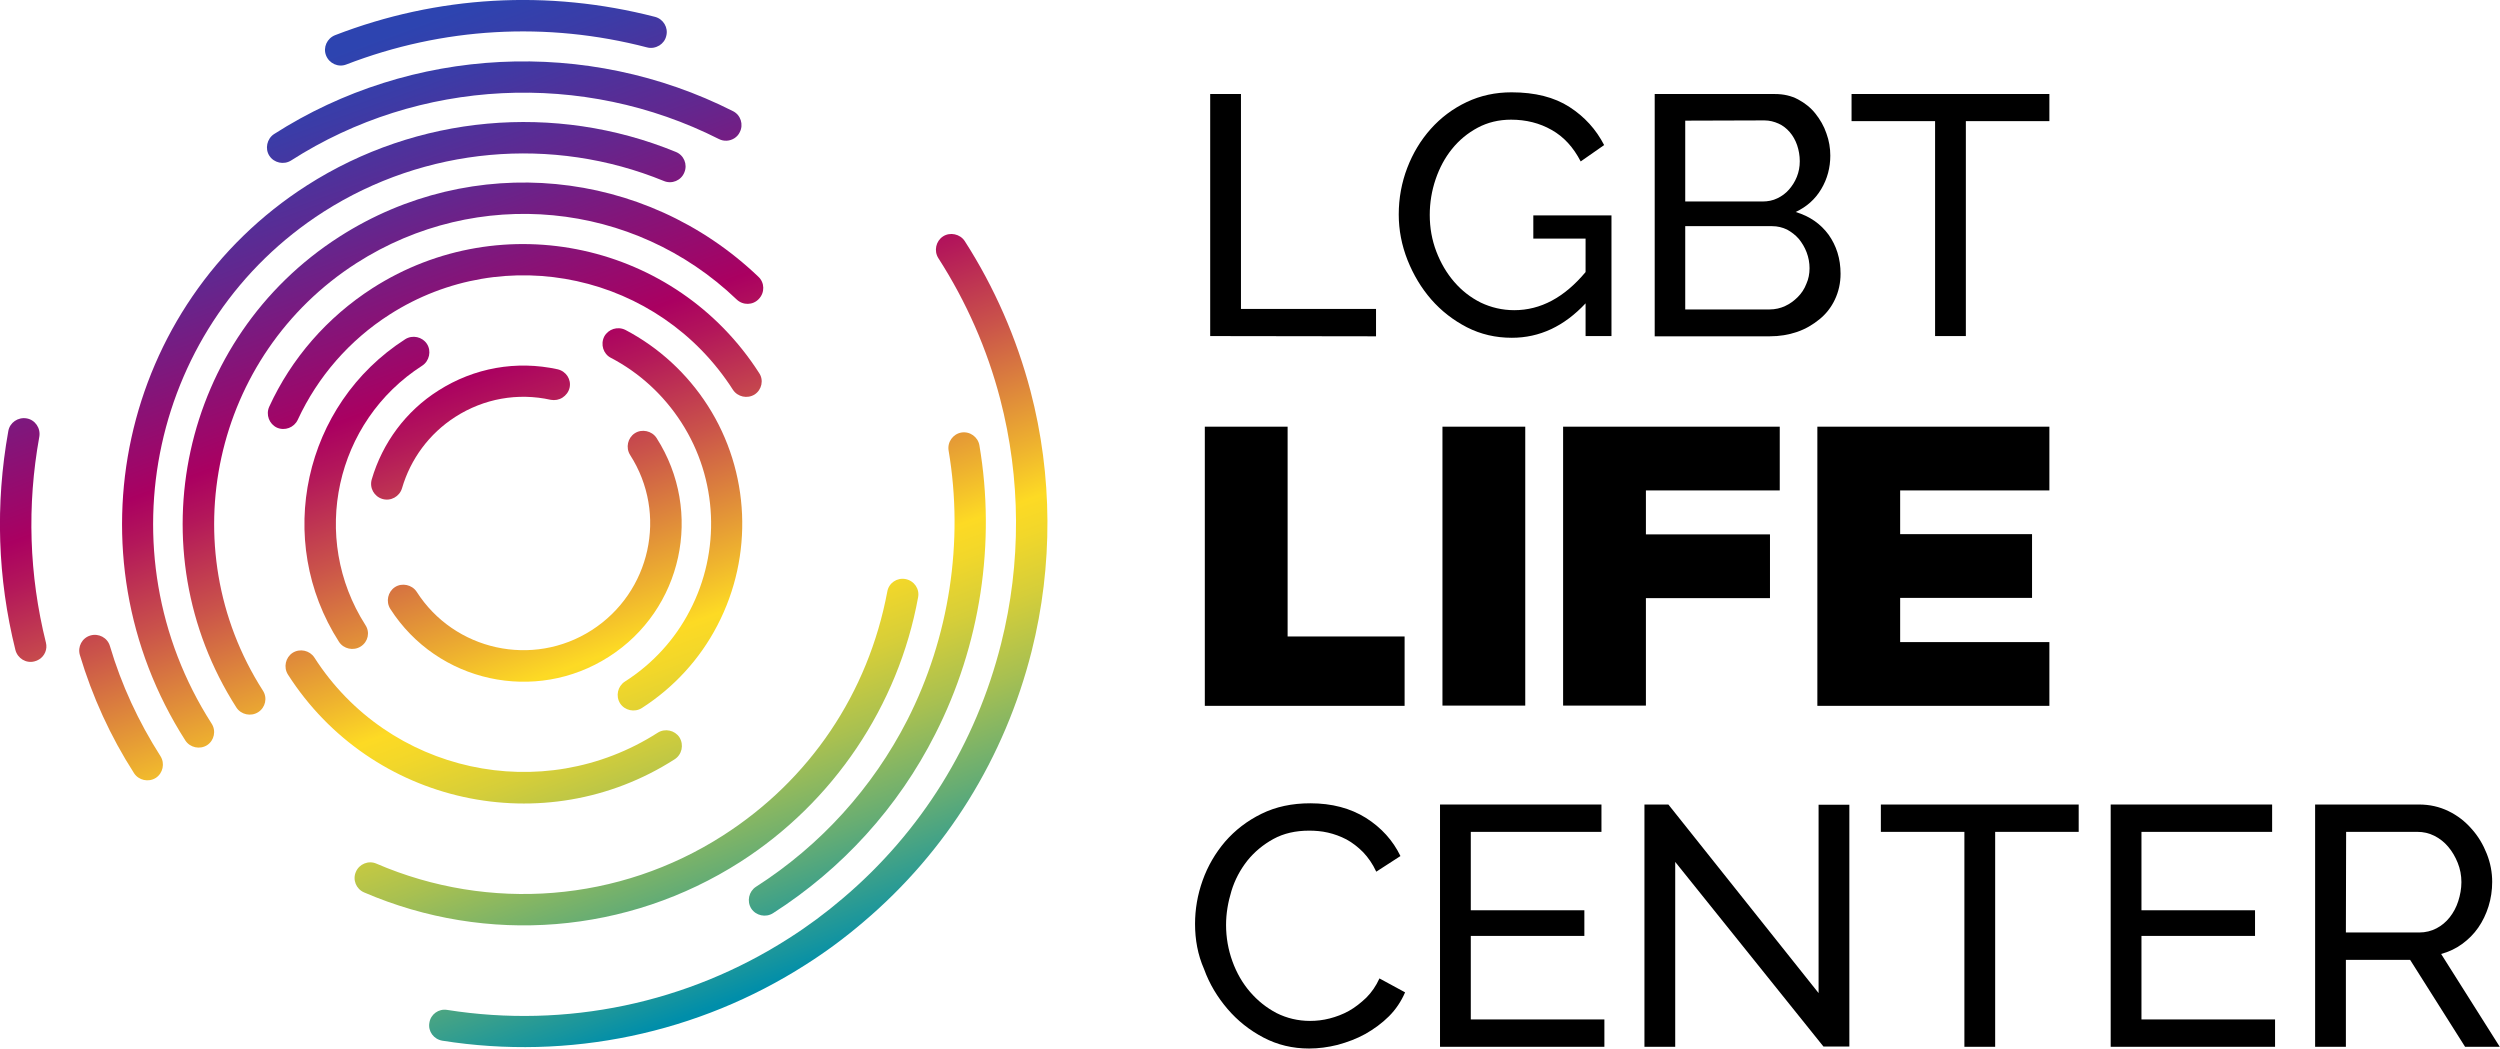
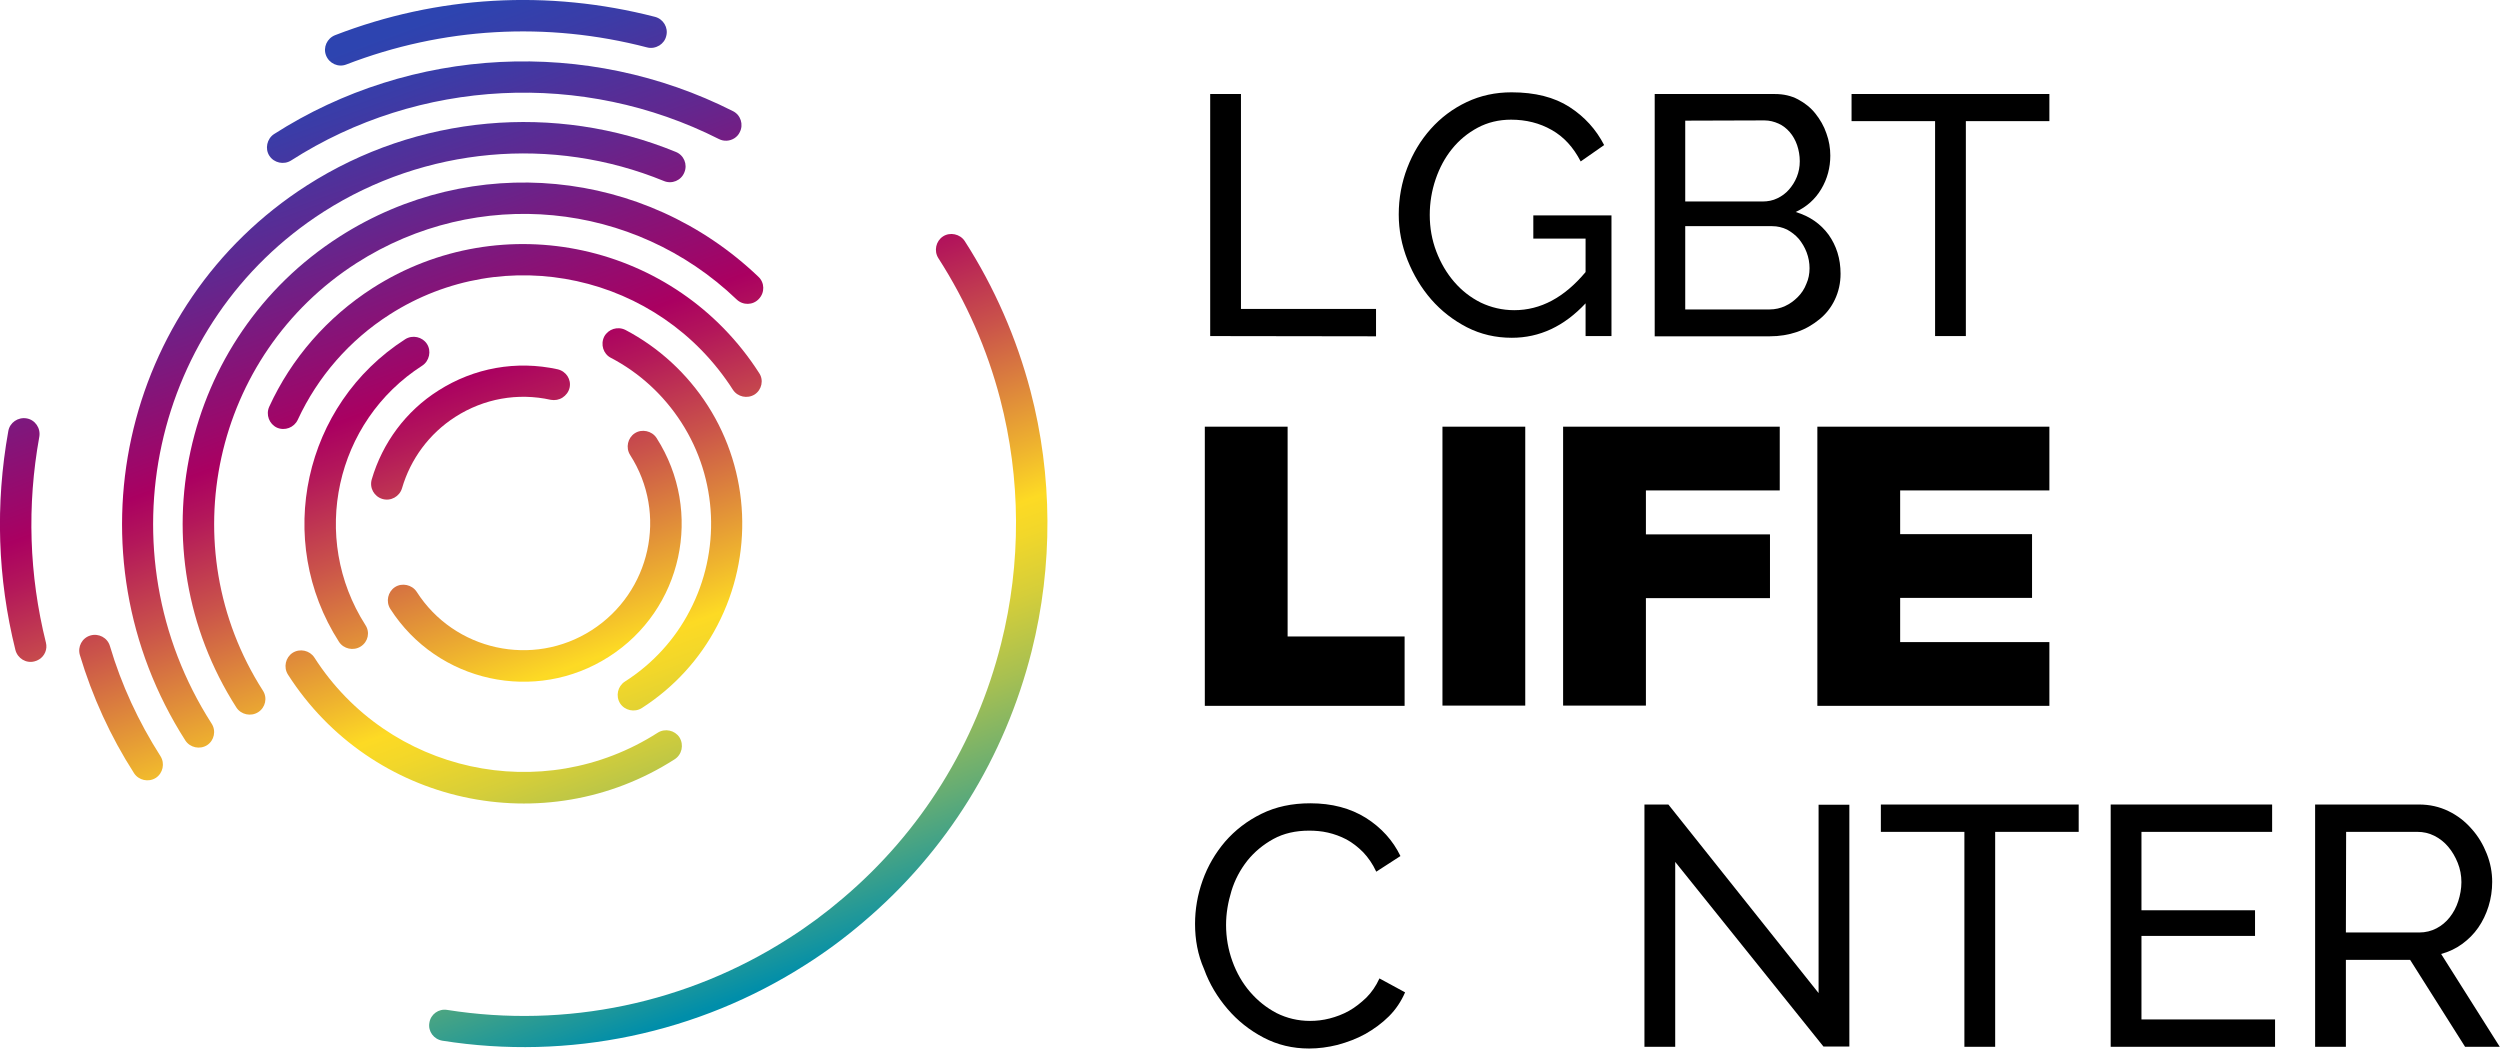
<svg xmlns="http://www.w3.org/2000/svg" version="1.1" id="Layer_1" x="0px" y="0px" viewBox="0 0 1023.6 429.5" style="enable-background:new 0 0 1023.6 429.5;" xml:space="preserve">
  <style type="text/css">
	.st0{fill:url(#SVGID_1_);}
	.st1{fill:url(#SVGID_2_);}
	.st2{fill:url(#SVGID_3_);}
	.st3{fill:url(#SVGID_4_);}
	.st4{fill:url(#SVGID_5_);}
	.st5{fill:url(#SVGID_6_);}
	.st6{fill:url(#SVGID_7_);}
	.st7{fill:url(#SVGID_8_);}
	.st8{fill:url(#SVGID_9_);}
	.st9{fill:url(#SVGID_10_);}
	.st10{fill:url(#SVGID_11_);}
	.st11{fill:url(#SVGID_12_);}
	.st12{fill:url(#SVGID_13_);}
	.st13{fill:url(#SVGID_14_);}
	.st14{fill:url(#SVGID_15_);}
</style>
  <g>
    <path d="M495.5,137.6V38.5h12.6v88h55.3v11.2L495.5,137.6L495.5,137.6z" />
    <path d="M649.2,124.2c-8.8,9.4-18.8,14.1-30.2,14.1c-6.6,0-12.7-1.4-18.4-4.3c-5.6-2.9-10.5-6.7-14.6-11.4   c-4.1-4.7-7.3-10.1-9.7-16.1c-2.4-6.1-3.6-12.3-3.6-18.7c0-6.7,1.2-13.1,3.5-19.1s5.5-11.3,9.6-15.9s9-8.3,14.7-11s11.8-4,18.4-4   c9.6,0,17.5,2,23.7,6s10.9,9.2,14.2,15.6l-9.6,6.7c-3-5.8-6.9-10.1-11.9-12.9c-4.9-2.8-10.5-4.2-16.6-4.2c-5,0-9.6,1.1-13.7,3.3   c-4.1,2.2-7.6,5.1-10.5,8.7s-5.1,7.7-6.7,12.4c-1.6,4.7-2.4,9.6-2.4,14.6c0,5.3,0.9,10.3,2.7,15s4.2,8.8,7.3,12.4s6.7,6.4,10.9,8.5   c4.2,2,8.8,3.1,13.7,3.1c10.8,0,20.5-5.2,29.2-15.6V97.7h-21.4v-9.5h32v49.4h-10.6L649.2,124.2L649.2,124.2z" />
    <path d="M753.6,112.1c0,3.8-0.8,7.3-2.3,10.5s-3.6,5.9-6.3,8.1s-5.7,4-9.2,5.2s-7.2,1.8-11.2,1.8h-47.1V38.5h49.3   c3.4,0,6.6,0.7,9.4,2.2c2.8,1.5,5.2,3.4,7.1,5.8s3.5,5.1,4.5,8.1c1.1,3,1.6,6.1,1.6,9.1c0,4.9-1.2,9.5-3.7,13.7s-6,7.3-10.5,9.4   c5.7,1.7,10.2,4.8,13.5,9.3C751.9,100.6,753.6,105.9,753.6,112.1z M690,49.4v33.1h31.6c2.2,0,4.3-0.4,6.1-1.3   c1.9-0.9,3.5-2.1,4.8-3.6s2.4-3.2,3.2-5.2s1.2-4.1,1.2-6.4c0-2.3-0.4-4.5-1.1-6.6c-0.7-2-1.7-3.8-3-5.3s-2.8-2.7-4.6-3.5   s-3.7-1.3-5.8-1.3L690,49.4L690,49.4z M740.9,109.8c0-2.2-0.4-4.4-1.2-6.5s-1.9-3.9-3.2-5.5c-1.4-1.6-3-2.8-4.8-3.8   c-1.9-0.9-3.9-1.4-6.1-1.4H690v34.1h34.5c2.3,0,4.5-0.5,6.4-1.4c2-0.9,3.7-2.2,5.2-3.7s2.7-3.3,3.5-5.4   C740.5,114.2,740.9,112.1,740.9,109.8z" />
    <path d="M839.1,49.6h-34.2v88h-12.6v-88h-34.2V38.5h81V49.6z" />
    <path d="M527.2,174.7v85.9h47.9V289h-81.8V174.7H527.2z" />
    <path d="M624.5,174.7v114.2h-33.9V174.7H624.5z" />
    <path d="M839.1,174.7v26.1H778v17.9h54v26.1h-54v18.1h61.1V289h-95V174.7H839.1z" />
    <path d="M489.3,378.3c0-6,1-11.9,3.1-17.8s5.2-11.2,9.2-15.9c4.1-4.7,9-8.5,14.9-11.4c5.9-2.9,12.5-4.3,20-4.3c8.8,0,16.4,2,22.8,6   c6.3,4,11,9.2,14.1,15.6l-9.9,6.4c-1.5-3.2-3.3-5.8-5.4-8c-2.1-2.1-4.4-3.9-6.8-5.2c-2.5-1.3-5-2.2-7.6-2.8   c-2.6-0.6-5.2-0.8-7.7-0.8c-5.5,0-10.4,1.1-14.6,3.4c-4.2,2.3-7.8,5.3-10.7,8.9c-2.9,3.7-5.1,7.8-6.5,12.4s-2.2,9.2-2.2,13.9   c0,5.2,0.9,10.2,2.6,14.9c1.7,4.7,4.1,8.9,7.2,12.5s6.7,6.5,10.9,8.7c4.2,2.1,8.8,3.2,13.7,3.2c2.6,0,5.3-0.3,8-1s5.4-1.7,7.9-3.1   s4.9-3.3,7.1-5.4c2.2-2.2,4-4.8,5.4-7.9l10.5,5.7c-1.6,3.7-3.8,7-6.6,9.8s-6.1,5.2-9.6,7.2c-3.6,2-7.4,3.4-11.4,4.5   c-4,1-7.9,1.5-11.7,1.5c-6.8,0-13-1.5-18.7-4.5s-10.6-6.9-14.7-11.7c-4.1-4.8-7.4-10.2-9.6-16.3   C490.4,390.9,489.3,384.7,489.3,378.3z" />
-     <path d="M656.9,417.4v11.2h-67.3v-99.2h66.1v11.2h-53.5v32.1h46.5v10.5h-46.5v34.2L656.9,417.4L656.9,417.4z" />
    <path d="M685.9,352.9v75.7h-12.6v-99.2h9.8l61.5,77.2v-77.1h12.6v99h-10.6L685.9,352.9z" />
    <path d="M851.1,340.6h-34.2v88h-12.6v-88h-34.2v-11.2h81V340.6z" />
    <path d="M931.5,417.4v11.2h-67.3v-99.2h66.1v11.2h-53.5v32.1h46.5v10.5h-46.5v34.2L931.5,417.4L931.5,417.4z" />
    <path d="M947.9,428.6v-99.2h42.5c4.4,0,8.4,0.9,12.1,2.7s6.8,4.2,9.5,7.3c2.7,3,4.7,6.4,6.2,10.2c1.5,3.8,2.2,7.6,2.2,11.5   c0,3.4-0.5,6.8-1.5,10s-2.4,6.1-4.2,8.7s-4,4.8-6.6,6.7c-2.6,1.9-5.4,3.2-8.6,4.1l24,38h-14.2L986.8,393h-26.3v35.6H947.9z    M960.5,381.8h30c2.6,0,5-0.6,7.1-1.7s3.9-2.6,5.4-4.5s2.7-4.1,3.5-6.6s1.3-5.1,1.3-7.8c0-2.8-0.5-5.4-1.5-7.9s-2.3-4.7-3.9-6.6   c-1.6-1.9-3.5-3.4-5.7-4.5s-4.5-1.6-6.9-1.6h-29.2L960.5,381.8L960.5,381.8z" />
  </g>
  <polygon points="728.7,200.8 728.7,174.7 640,174.7 640,288.9 673.9,288.9 673.9,249.7 673.9,244.9 724.7,244.9 724.7,218.8   673.9,218.8 673.9,200.8 " />
  <g>
    <g>
      <linearGradient id="SVGID_1_" gradientUnits="userSpaceOnUse" x1="952.741" y1="1997.805" x2="1043.756" y2="2407.369" gradientTransform="matrix(0.842 -0.539 -0.539 -0.842 563.048 2609.03)">
        <stop offset="0" style="stop-color:#008EAA" />
        <stop offset="2.523501e-02" style="stop-color:#17959E" />
        <stop offset="0.12" style="stop-color:#67AD73" />
        <stop offset="0.204" style="stop-color:#A8C051" />
        <stop offset="0.274" style="stop-color:#D6CE39" />
        <stop offset="0.328" style="stop-color:#F2D72A" />
        <stop offset="0.359" style="stop-color:#FDDA24" />
        <stop offset="0.408" style="stop-color:#EEB22F" />
        <stop offset="0.532" style="stop-color:#CA534A" />
        <stop offset="0.619" style="stop-color:#B3175A" />
        <stop offset="0.66" style="stop-color:#AA0061" />
        <stop offset="0.686" style="stop-color:#9F0668" />
        <stop offset="0.834" style="stop-color:#62278F" />
        <stop offset="0.943" style="stop-color:#3B3CA7" />
        <stop offset="1" style="stop-color:#2D44B0" />
      </linearGradient>
      <path class="st0" d="M249.3,268.9c-30.1,19.3-70.2,10.5-89.5-19.6c-1.9-3-1-7,1.9-8.9s7-1,8.9,1.9c15.4,24.1,47.6,31.2,71.7,15.7    s31.2-47.6,15.7-71.7c-1.9-3-1-7,1.9-8.9s7-1,8.9,1.9C288.2,209.6,279.4,249.7,249.3,268.9z" />
    </g>
    <g>
      <linearGradient id="SVGID_2_" gradientUnits="userSpaceOnUse" x1="944.463" y1="1999.644" x2="1035.477" y2="2409.209" gradientTransform="matrix(0.842 -0.539 -0.539 -0.842 563.048 2609.03)">
        <stop offset="0" style="stop-color:#008EAA" />
        <stop offset="2.523501e-02" style="stop-color:#17959E" />
        <stop offset="0.12" style="stop-color:#67AD73" />
        <stop offset="0.204" style="stop-color:#A8C051" />
        <stop offset="0.274" style="stop-color:#D6CE39" />
        <stop offset="0.328" style="stop-color:#F2D72A" />
        <stop offset="0.359" style="stop-color:#FDDA24" />
        <stop offset="0.408" style="stop-color:#EEB22F" />
        <stop offset="0.532" style="stop-color:#CA534A" />
        <stop offset="0.619" style="stop-color:#B3175A" />
        <stop offset="0.66" style="stop-color:#AA0061" />
        <stop offset="0.686" style="stop-color:#9F0668" />
        <stop offset="0.834" style="stop-color:#62278F" />
        <stop offset="0.943" style="stop-color:#3B3CA7" />
        <stop offset="1" style="stop-color:#2D44B0" />
      </linearGradient>
      <path class="st1" d="M230.3,162.8c-1.4,0.9-3.1,1.2-4.8,0.9c-13.5-3-27.4-0.5-39.1,7c-10.6,6.8-18.3,17.2-21.8,29.2    c-1,3.4-4.6,5.4-8,4.4s-5.4-4.5-4.4-8c4.4-15,14-28,27.3-36.4c14.6-9.3,31.9-12.4,48.8-8.7c3.5,0.8,5.7,4.2,4.9,7.6    C232.8,160.5,231.7,161.9,230.3,162.8z" />
    </g>
    <g>
      <linearGradient id="SVGID_3_" gradientUnits="userSpaceOnUse" x1="1001.483" y1="1986.973" x2="1092.497" y2="2396.538" gradientTransform="matrix(0.842 -0.539 -0.539 -0.842 563.048 2609.03)">
        <stop offset="0" style="stop-color:#008EAA" />
        <stop offset="2.523501e-02" style="stop-color:#17959E" />
        <stop offset="0.12" style="stop-color:#67AD73" />
        <stop offset="0.204" style="stop-color:#A8C051" />
        <stop offset="0.274" style="stop-color:#D6CE39" />
        <stop offset="0.328" style="stop-color:#F2D72A" />
        <stop offset="0.359" style="stop-color:#FDDA24" />
        <stop offset="0.408" style="stop-color:#EEB22F" />
        <stop offset="0.532" style="stop-color:#CA534A" />
        <stop offset="0.619" style="stop-color:#B3175A" />
        <stop offset="0.66" style="stop-color:#AA0061" />
        <stop offset="0.686" style="stop-color:#9F0668" />
        <stop offset="0.834" style="stop-color:#62278F" />
        <stop offset="0.943" style="stop-color:#3B3CA7" />
        <stop offset="1" style="stop-color:#2D44B0" />
      </linearGradient>
      <path class="st2" d="M262.8,289.9c-3,1.9-7,1-8.9-1.9c-1.9-3-1-7,1.9-8.9c11.3-7.2,20.5-17.2,26.6-29c12.8-24.4,11.5-54-3.4-77.1    c-7.2-11.2-17.2-20.4-28.9-26.5c-3.1-1.6-4.3-5.5-2.7-8.7c1.7-3.1,5.5-4.3,8.7-2.7c13.7,7.2,25.3,17.9,33.7,31    c17.3,27,18.8,61.5,3.9,90C286.6,269.8,275.9,281.5,262.8,289.9z" />
    </g>
    <g>
      <linearGradient id="SVGID_4_" gradientUnits="userSpaceOnUse" x1="902.561" y1="2008.956" x2="993.575" y2="2418.52" gradientTransform="matrix(0.842 -0.539 -0.539 -0.842 563.048 2609.03)">
        <stop offset="0" style="stop-color:#008EAA" />
        <stop offset="2.523501e-02" style="stop-color:#17959E" />
        <stop offset="0.12" style="stop-color:#67AD73" />
        <stop offset="0.204" style="stop-color:#A8C051" />
        <stop offset="0.274" style="stop-color:#D6CE39" />
        <stop offset="0.328" style="stop-color:#F2D72A" />
        <stop offset="0.359" style="stop-color:#FDDA24" />
        <stop offset="0.408" style="stop-color:#EEB22F" />
        <stop offset="0.532" style="stop-color:#CA534A" />
        <stop offset="0.619" style="stop-color:#B3175A" />
        <stop offset="0.66" style="stop-color:#AA0061" />
        <stop offset="0.686" style="stop-color:#9F0668" />
        <stop offset="0.834" style="stop-color:#62278F" />
        <stop offset="0.943" style="stop-color:#3B3CA7" />
        <stop offset="1" style="stop-color:#2D44B0" />
      </linearGradient>
      <path class="st3" d="M147.7,264.7c-3,1.9-7,1-8.9-1.9c-26.7-41.6-14.5-97.2,27.1-123.9c3-1.9,7-1,8.9,1.9s1,7-1.9,8.9    c-35.7,22.9-46.1,70.5-23.3,106.2C151.6,258.9,150.7,262.8,147.7,264.7z" />
    </g>
    <g>
      <linearGradient id="SVGID_5_" gradientUnits="userSpaceOnUse" x1="912.056" y1="2006.846" x2="1003.07" y2="2416.41" gradientTransform="matrix(0.842 -0.539 -0.539 -0.842 563.048 2609.03)">
        <stop offset="0" style="stop-color:#008EAA" />
        <stop offset="2.523501e-02" style="stop-color:#17959E" />
        <stop offset="0.12" style="stop-color:#67AD73" />
        <stop offset="0.204" style="stop-color:#A8C051" />
        <stop offset="0.274" style="stop-color:#D6CE39" />
        <stop offset="0.328" style="stop-color:#F2D72A" />
        <stop offset="0.359" style="stop-color:#FDDA24" />
        <stop offset="0.408" style="stop-color:#EEB22F" />
        <stop offset="0.532" style="stop-color:#CA534A" />
        <stop offset="0.619" style="stop-color:#B3175A" />
        <stop offset="0.66" style="stop-color:#AA0061" />
        <stop offset="0.686" style="stop-color:#9F0668" />
        <stop offset="0.834" style="stop-color:#62278F" />
        <stop offset="0.943" style="stop-color:#3B3CA7" />
        <stop offset="1" style="stop-color:#2D44B0" />
      </linearGradient>
      <path class="st4" d="M276.2,310.9C223,345,152,329.5,117.9,276.2c-1.9-3-1-7,1.9-8.9c3-1.9,7-1,8.9,1.9    C159,316.5,222,330.3,269.3,300c3-1.9,7-1,8.9,1.9C280.1,305,279.2,309,276.2,310.9z" />
    </g>
    <g>
      <linearGradient id="SVGID_6_" gradientUnits="userSpaceOnUse" x1="966.125" y1="1994.83" x2="1057.139" y2="2404.395" gradientTransform="matrix(0.842 -0.539 -0.539 -0.842 563.048 2609.03)">
        <stop offset="0" style="stop-color:#008EAA" />
        <stop offset="2.523501e-02" style="stop-color:#17959E" />
        <stop offset="0.12" style="stop-color:#67AD73" />
        <stop offset="0.204" style="stop-color:#A8C051" />
        <stop offset="0.274" style="stop-color:#D6CE39" />
        <stop offset="0.328" style="stop-color:#F2D72A" />
        <stop offset="0.359" style="stop-color:#FDDA24" />
        <stop offset="0.408" style="stop-color:#EEB22F" />
        <stop offset="0.532" style="stop-color:#CA534A" />
        <stop offset="0.619" style="stop-color:#B3175A" />
        <stop offset="0.66" style="stop-color:#AA0061" />
        <stop offset="0.686" style="stop-color:#9F0668" />
        <stop offset="0.834" style="stop-color:#62278F" />
        <stop offset="0.943" style="stop-color:#3B3CA7" />
        <stop offset="1" style="stop-color:#2D44B0" />
      </linearGradient>
      <path class="st5" d="M309,161.5c-3,1.9-7,1-8.9-1.9c-30.3-47.3-93.3-61.1-140.6-30.8c-16.4,10.5-29.4,25.4-37.6,43.1    c-1.5,3.2-5.3,4.6-8.5,3.2c-3.2-1.5-4.6-5.3-3.2-8.5c9.1-19.9,23.8-36.7,42.3-48.6c53.2-34.1,124.2-18.5,158.3,34.7    C312.8,155.6,311.9,159.6,309,161.5z" />
    </g>
    <g>
      <linearGradient id="SVGID_7_" gradientUnits="userSpaceOnUse" x1="945.289" y1="1999.461" x2="1036.304" y2="2409.025" gradientTransform="matrix(0.842 -0.539 -0.539 -0.842 563.048 2609.03)">
        <stop offset="0" style="stop-color:#008EAA" />
        <stop offset="2.523501e-02" style="stop-color:#17959E" />
        <stop offset="0.12" style="stop-color:#67AD73" />
        <stop offset="0.204" style="stop-color:#A8C051" />
        <stop offset="0.274" style="stop-color:#D6CE39" />
        <stop offset="0.328" style="stop-color:#F2D72A" />
        <stop offset="0.359" style="stop-color:#FDDA24" />
        <stop offset="0.408" style="stop-color:#EEB22F" />
        <stop offset="0.532" style="stop-color:#CA534A" />
        <stop offset="0.619" style="stop-color:#B3175A" />
        <stop offset="0.66" style="stop-color:#AA0061" />
        <stop offset="0.686" style="stop-color:#9F0668" />
        <stop offset="0.834" style="stop-color:#62278F" />
        <stop offset="0.943" style="stop-color:#3B3CA7" />
        <stop offset="1" style="stop-color:#2D44B0" />
      </linearGradient>
      <path class="st6" d="M105.7,291.6c-3,1.9-7,1-8.9-1.9C55.3,224.9,74.2,138.4,139,96.9c54.3-34.8,124.9-28.1,171.5,16.4    c2.6,2.4,2.7,6.5,0.2,9.1c-2.4,2.6-6.5,2.7-9.1,0.2C259.4,82.2,195.4,76.1,146,107.7c-58.8,37.7-76,116.2-38.4,175    C109.6,285.7,108.7,289.7,105.7,291.6z" />
    </g>
    <g>
      <linearGradient id="SVGID_8_" gradientUnits="userSpaceOnUse" x1="965.242" y1="1995.027" x2="1056.256" y2="2404.591" gradientTransform="matrix(0.842 -0.539 -0.539 -0.842 563.048 2609.03)">
        <stop offset="0" style="stop-color:#008EAA" />
        <stop offset="2.523501e-02" style="stop-color:#17959E" />
        <stop offset="0.12" style="stop-color:#67AD73" />
        <stop offset="0.204" style="stop-color:#A8C051" />
        <stop offset="0.274" style="stop-color:#D6CE39" />
        <stop offset="0.328" style="stop-color:#F2D72A" />
        <stop offset="0.359" style="stop-color:#FDDA24" />
        <stop offset="0.408" style="stop-color:#EEB22F" />
        <stop offset="0.532" style="stop-color:#CA534A" />
        <stop offset="0.619" style="stop-color:#B3175A" />
        <stop offset="0.66" style="stop-color:#AA0061" />
        <stop offset="0.686" style="stop-color:#9F0668" />
        <stop offset="0.834" style="stop-color:#62278F" />
        <stop offset="0.943" style="stop-color:#3B3CA7" />
        <stop offset="1" style="stop-color:#2D44B0" />
      </linearGradient>
-       <path class="st7" d="M303.1,352.9c-46.1,29.5-103.6,34.2-154,12.5c-3.3-1.4-4.8-5.2-3.4-8.4c1.4-3.3,5.2-4.8,8.4-3.4    c46.4,20,99.5,15.7,141.9-11.5c35.6-22.8,59.5-58.3,67.3-99.9c0.6-3.5,4-5.8,7.5-5.1s5.8,4,5.1,7.5    C367.8,289,341.2,328.5,303.1,352.9z" />
    </g>
    <g>
      <linearGradient id="SVGID_9_" gradientUnits="userSpaceOnUse" x1="926.941" y1="2003.538" x2="1017.955" y2="2413.102" gradientTransform="matrix(0.842 -0.539 -0.539 -0.842 563.048 2609.03)">
        <stop offset="0" style="stop-color:#008EAA" />
        <stop offset="2.523501e-02" style="stop-color:#17959E" />
        <stop offset="0.12" style="stop-color:#67AD73" />
        <stop offset="0.204" style="stop-color:#A8C051" />
        <stop offset="0.274" style="stop-color:#D6CE39" />
        <stop offset="0.328" style="stop-color:#F2D72A" />
        <stop offset="0.359" style="stop-color:#FDDA24" />
        <stop offset="0.408" style="stop-color:#EEB22F" />
        <stop offset="0.532" style="stop-color:#CA534A" />
        <stop offset="0.619" style="stop-color:#B3175A" />
        <stop offset="0.66" style="stop-color:#AA0061" />
        <stop offset="0.686" style="stop-color:#9F0668" />
        <stop offset="0.834" style="stop-color:#62278F" />
        <stop offset="0.943" style="stop-color:#3B3CA7" />
        <stop offset="1" style="stop-color:#2D44B0" />
      </linearGradient>
      <path class="st8" d="M84.8,305.1c-3,1.9-7,1-8.9-1.9C27,226.8,49.3,124.8,125.7,75.9c45-28.8,101.5-34,151-13.7    c3.3,1.3,4.9,5.1,3.5,8.4c-1.3,3.3-5.1,4.9-8.4,3.5C226.1,55.4,174,60.2,132.5,86.7c-70.4,45.1-91,139.1-45.9,209.5    C88.6,299.2,87.7,303.2,84.8,305.1z" />
    </g>
    <g>
      <linearGradient id="SVGID_10_" gradientUnits="userSpaceOnUse" x1="775.576" y1="2037.175" x2="866.59" y2="2446.739" gradientTransform="matrix(0.842 -0.539 -0.539 -0.842 563.048 2609.03)">
        <stop offset="0" style="stop-color:#008EAA" />
        <stop offset="2.523501e-02" style="stop-color:#17959E" />
        <stop offset="0.12" style="stop-color:#67AD73" />
        <stop offset="0.204" style="stop-color:#A8C051" />
        <stop offset="0.274" style="stop-color:#D6CE39" />
        <stop offset="0.328" style="stop-color:#F2D72A" />
        <stop offset="0.359" style="stop-color:#FDDA24" />
        <stop offset="0.408" style="stop-color:#EEB22F" />
        <stop offset="0.532" style="stop-color:#CA534A" />
        <stop offset="0.619" style="stop-color:#B3175A" />
        <stop offset="0.66" style="stop-color:#AA0061" />
        <stop offset="0.686" style="stop-color:#9F0668" />
        <stop offset="0.834" style="stop-color:#62278F" />
        <stop offset="0.943" style="stop-color:#3B3CA7" />
        <stop offset="1" style="stop-color:#2D44B0" />
      </linearGradient>
      <path class="st9" d="M63.8,318.5c-3,1.9-7,1-8.9-1.9c-9.7-15.1-17.1-31.4-22.2-48.4c-1-3.4,0.9-7,4.3-8c3.4-1,7,0.9,8,4.3    c4.7,15.9,11.7,31,20.7,45.1C67.6,312.6,66.7,316.6,63.8,318.5z" />
    </g>
    <g>
      <linearGradient id="SVGID_11_" gradientUnits="userSpaceOnUse" x1="1059.254" y1="1974.135" x2="1150.268" y2="2383.7" gradientTransform="matrix(0.842 -0.539 -0.539 -0.842 563.048 2609.03)">
        <stop offset="0" style="stop-color:#008EAA" />
        <stop offset="2.523501e-02" style="stop-color:#17959E" />
        <stop offset="0.12" style="stop-color:#67AD73" />
        <stop offset="0.204" style="stop-color:#A8C051" />
        <stop offset="0.274" style="stop-color:#D6CE39" />
        <stop offset="0.328" style="stop-color:#F2D72A" />
        <stop offset="0.359" style="stop-color:#FDDA24" />
        <stop offset="0.408" style="stop-color:#EEB22F" />
        <stop offset="0.532" style="stop-color:#CA534A" />
        <stop offset="0.619" style="stop-color:#B3175A" />
        <stop offset="0.66" style="stop-color:#AA0061" />
        <stop offset="0.686" style="stop-color:#9F0668" />
        <stop offset="0.834" style="stop-color:#62278F" />
        <stop offset="0.943" style="stop-color:#3B3CA7" />
        <stop offset="1" style="stop-color:#2D44B0" />
      </linearGradient>
-       <path class="st10" d="M316.5,373.9c-3,1.9-7,1-8.9-1.9c-1.9-3-1-7,1.9-8.9c26.4-16.9,47.8-40.5,62-68.3    c17.2-33.8,23.2-73,16.9-110.3c-0.6-3.5,1.8-6.8,5.2-7.4c3.5-0.6,6.8,1.8,7.4,5.2c6.8,40,0.4,82-18.1,118.3    C367.8,330.5,344.8,355.8,316.5,373.9z" />
    </g>
    <g>
      <linearGradient id="SVGID_12_" gradientUnits="userSpaceOnUse" x1="998.06" y1="1987.734" x2="1089.074" y2="2397.298" gradientTransform="matrix(0.842 -0.539 -0.539 -0.842 563.048 2609.03)">
        <stop offset="0" style="stop-color:#008EAA" />
        <stop offset="2.523501e-02" style="stop-color:#17959E" />
        <stop offset="0.12" style="stop-color:#67AD73" />
        <stop offset="0.204" style="stop-color:#A8C051" />
        <stop offset="0.274" style="stop-color:#D6CE39" />
        <stop offset="0.328" style="stop-color:#F2D72A" />
        <stop offset="0.359" style="stop-color:#FDDA24" />
        <stop offset="0.408" style="stop-color:#EEB22F" />
        <stop offset="0.532" style="stop-color:#CA534A" />
        <stop offset="0.619" style="stop-color:#B3175A" />
        <stop offset="0.66" style="stop-color:#AA0061" />
        <stop offset="0.686" style="stop-color:#9F0668" />
        <stop offset="0.834" style="stop-color:#62278F" />
        <stop offset="0.943" style="stop-color:#3B3CA7" />
        <stop offset="1" style="stop-color:#2D44B0" />
      </linearGradient>
      <path class="st11" d="M300.7,56.6c-1.9,1.2-4.3,1.4-6.4,0.3c-55.6-28.1-122.7-24.8-175.1,8.8c-3,1.9-7,1-8.9-1.9s-1-7,1.9-8.9    c56.2-36,128.2-39.6,187.9-9.4c3.2,1.6,4.4,5.5,2.8,8.6C302.4,55.2,301.6,56,300.7,56.6z" />
    </g>
    <g>
      <linearGradient id="SVGID_13_" gradientUnits="userSpaceOnUse" x1="1004.394" y1="1986.326" x2="1095.408" y2="2395.891" gradientTransform="matrix(0.842 -0.539 -0.539 -0.842 563.048 2609.03)">
        <stop offset="0" style="stop-color:#008EAA" />
        <stop offset="2.523501e-02" style="stop-color:#17959E" />
        <stop offset="0.12" style="stop-color:#67AD73" />
        <stop offset="0.204" style="stop-color:#A8C051" />
        <stop offset="0.274" style="stop-color:#D6CE39" />
        <stop offset="0.328" style="stop-color:#F2D72A" />
        <stop offset="0.359" style="stop-color:#FDDA24" />
        <stop offset="0.408" style="stop-color:#EEB22F" />
        <stop offset="0.532" style="stop-color:#CA534A" />
        <stop offset="0.619" style="stop-color:#B3175A" />
        <stop offset="0.66" style="stop-color:#AA0061" />
        <stop offset="0.686" style="stop-color:#9F0668" />
        <stop offset="0.834" style="stop-color:#62278F" />
        <stop offset="0.943" style="stop-color:#3B3CA7" />
        <stop offset="1" style="stop-color:#2D44B0" />
      </linearGradient>
      <path class="st12" d="M330,394.9c-44.2,28.3-97.1,39.4-148.9,31.2c-3.5-0.6-5.9-3.8-5.3-7.3c0.5-3.5,3.8-5.9,7.3-5.3    c48.7,7.7,98.4-2.7,140-29.4c7.7-4.9,15.1-10.4,22-16.3c32.1-27.2,54.5-63.3,64.8-104.3c8.3-32.9,8.1-67.6-0.4-100.2    c-5.3-20.3-13.8-39.7-25.3-57.6c-1.9-3-1-7,1.9-8.9s7-1,8.9,1.9c12.2,19,21.2,39.7,26.9,61.3c9.1,34.7,9.3,71.6,0.5,106.6    c-11,43.6-34.8,82-68.9,110.9C346,383.9,338.2,389.7,330,394.9z" />
    </g>
    <g>
      <linearGradient id="SVGID_14_" gradientUnits="userSpaceOnUse" x1="1008.032" y1="1985.518" x2="1099.046" y2="2395.082" gradientTransform="matrix(0.842 -0.539 -0.539 -0.842 563.048 2609.03)">
        <stop offset="0" style="stop-color:#008EAA" />
        <stop offset="2.523501e-02" style="stop-color:#17959E" />
        <stop offset="0.12" style="stop-color:#67AD73" />
        <stop offset="0.204" style="stop-color:#A8C051" />
        <stop offset="0.274" style="stop-color:#D6CE39" />
        <stop offset="0.328" style="stop-color:#F2D72A" />
        <stop offset="0.359" style="stop-color:#FDDA24" />
        <stop offset="0.408" style="stop-color:#EEB22F" />
        <stop offset="0.532" style="stop-color:#CA534A" />
        <stop offset="0.619" style="stop-color:#B3175A" />
        <stop offset="0.66" style="stop-color:#AA0061" />
        <stop offset="0.686" style="stop-color:#9F0668" />
        <stop offset="0.834" style="stop-color:#62278F" />
        <stop offset="0.943" style="stop-color:#3B3CA7" />
        <stop offset="1" style="stop-color:#2D44B0" />
      </linearGradient>
      <path class="st13" d="M270,18.6c-1.5,0.9-3.3,1.3-5.1,0.8c-41.1-10.7-83.7-8.2-123.1,7c-3.3,1.3-7-0.4-8.3-3.7s0.4-7,3.7-8.3    c41.9-16.2,87.2-18.8,131-7.5c3.4,0.9,5.5,4.4,4.6,7.8C272.4,16.4,271.4,17.7,270,18.6z" />
    </g>
    <g>
      <linearGradient id="SVGID_15_" gradientUnits="userSpaceOnUse" x1="763.556" y1="2039.846" x2="854.57" y2="2449.41" gradientTransform="matrix(0.842 -0.539 -0.539 -0.842 563.048 2609.03)">
        <stop offset="0" style="stop-color:#008EAA" />
        <stop offset="2.523501e-02" style="stop-color:#17959E" />
        <stop offset="0.12" style="stop-color:#67AD73" />
        <stop offset="0.204" style="stop-color:#A8C051" />
        <stop offset="0.274" style="stop-color:#D6CE39" />
        <stop offset="0.328" style="stop-color:#F2D72A" />
        <stop offset="0.359" style="stop-color:#FDDA24" />
        <stop offset="0.408" style="stop-color:#EEB22F" />
        <stop offset="0.532" style="stop-color:#CA534A" />
        <stop offset="0.619" style="stop-color:#B3175A" />
        <stop offset="0.66" style="stop-color:#AA0061" />
        <stop offset="0.686" style="stop-color:#9F0668" />
        <stop offset="0.834" style="stop-color:#62278F" />
        <stop offset="0.943" style="stop-color:#3B3CA7" />
        <stop offset="1" style="stop-color:#2D44B0" />
      </linearGradient>
      <path class="st14" d="M16,270c-0.6,0.4-1.2,0.6-1.9,0.8c-3.4,0.9-6.9-1.2-7.8-4.7C-1,236.7-2,206.6,3.4,176.5    c0.6-3.5,4-5.8,7.5-5.2s5.8,4,5.2,7.5c-5.1,28.2-4.2,56.6,2.7,84.3C19.5,265.8,18.3,268.6,16,270z" />
    </g>
  </g>
</svg>